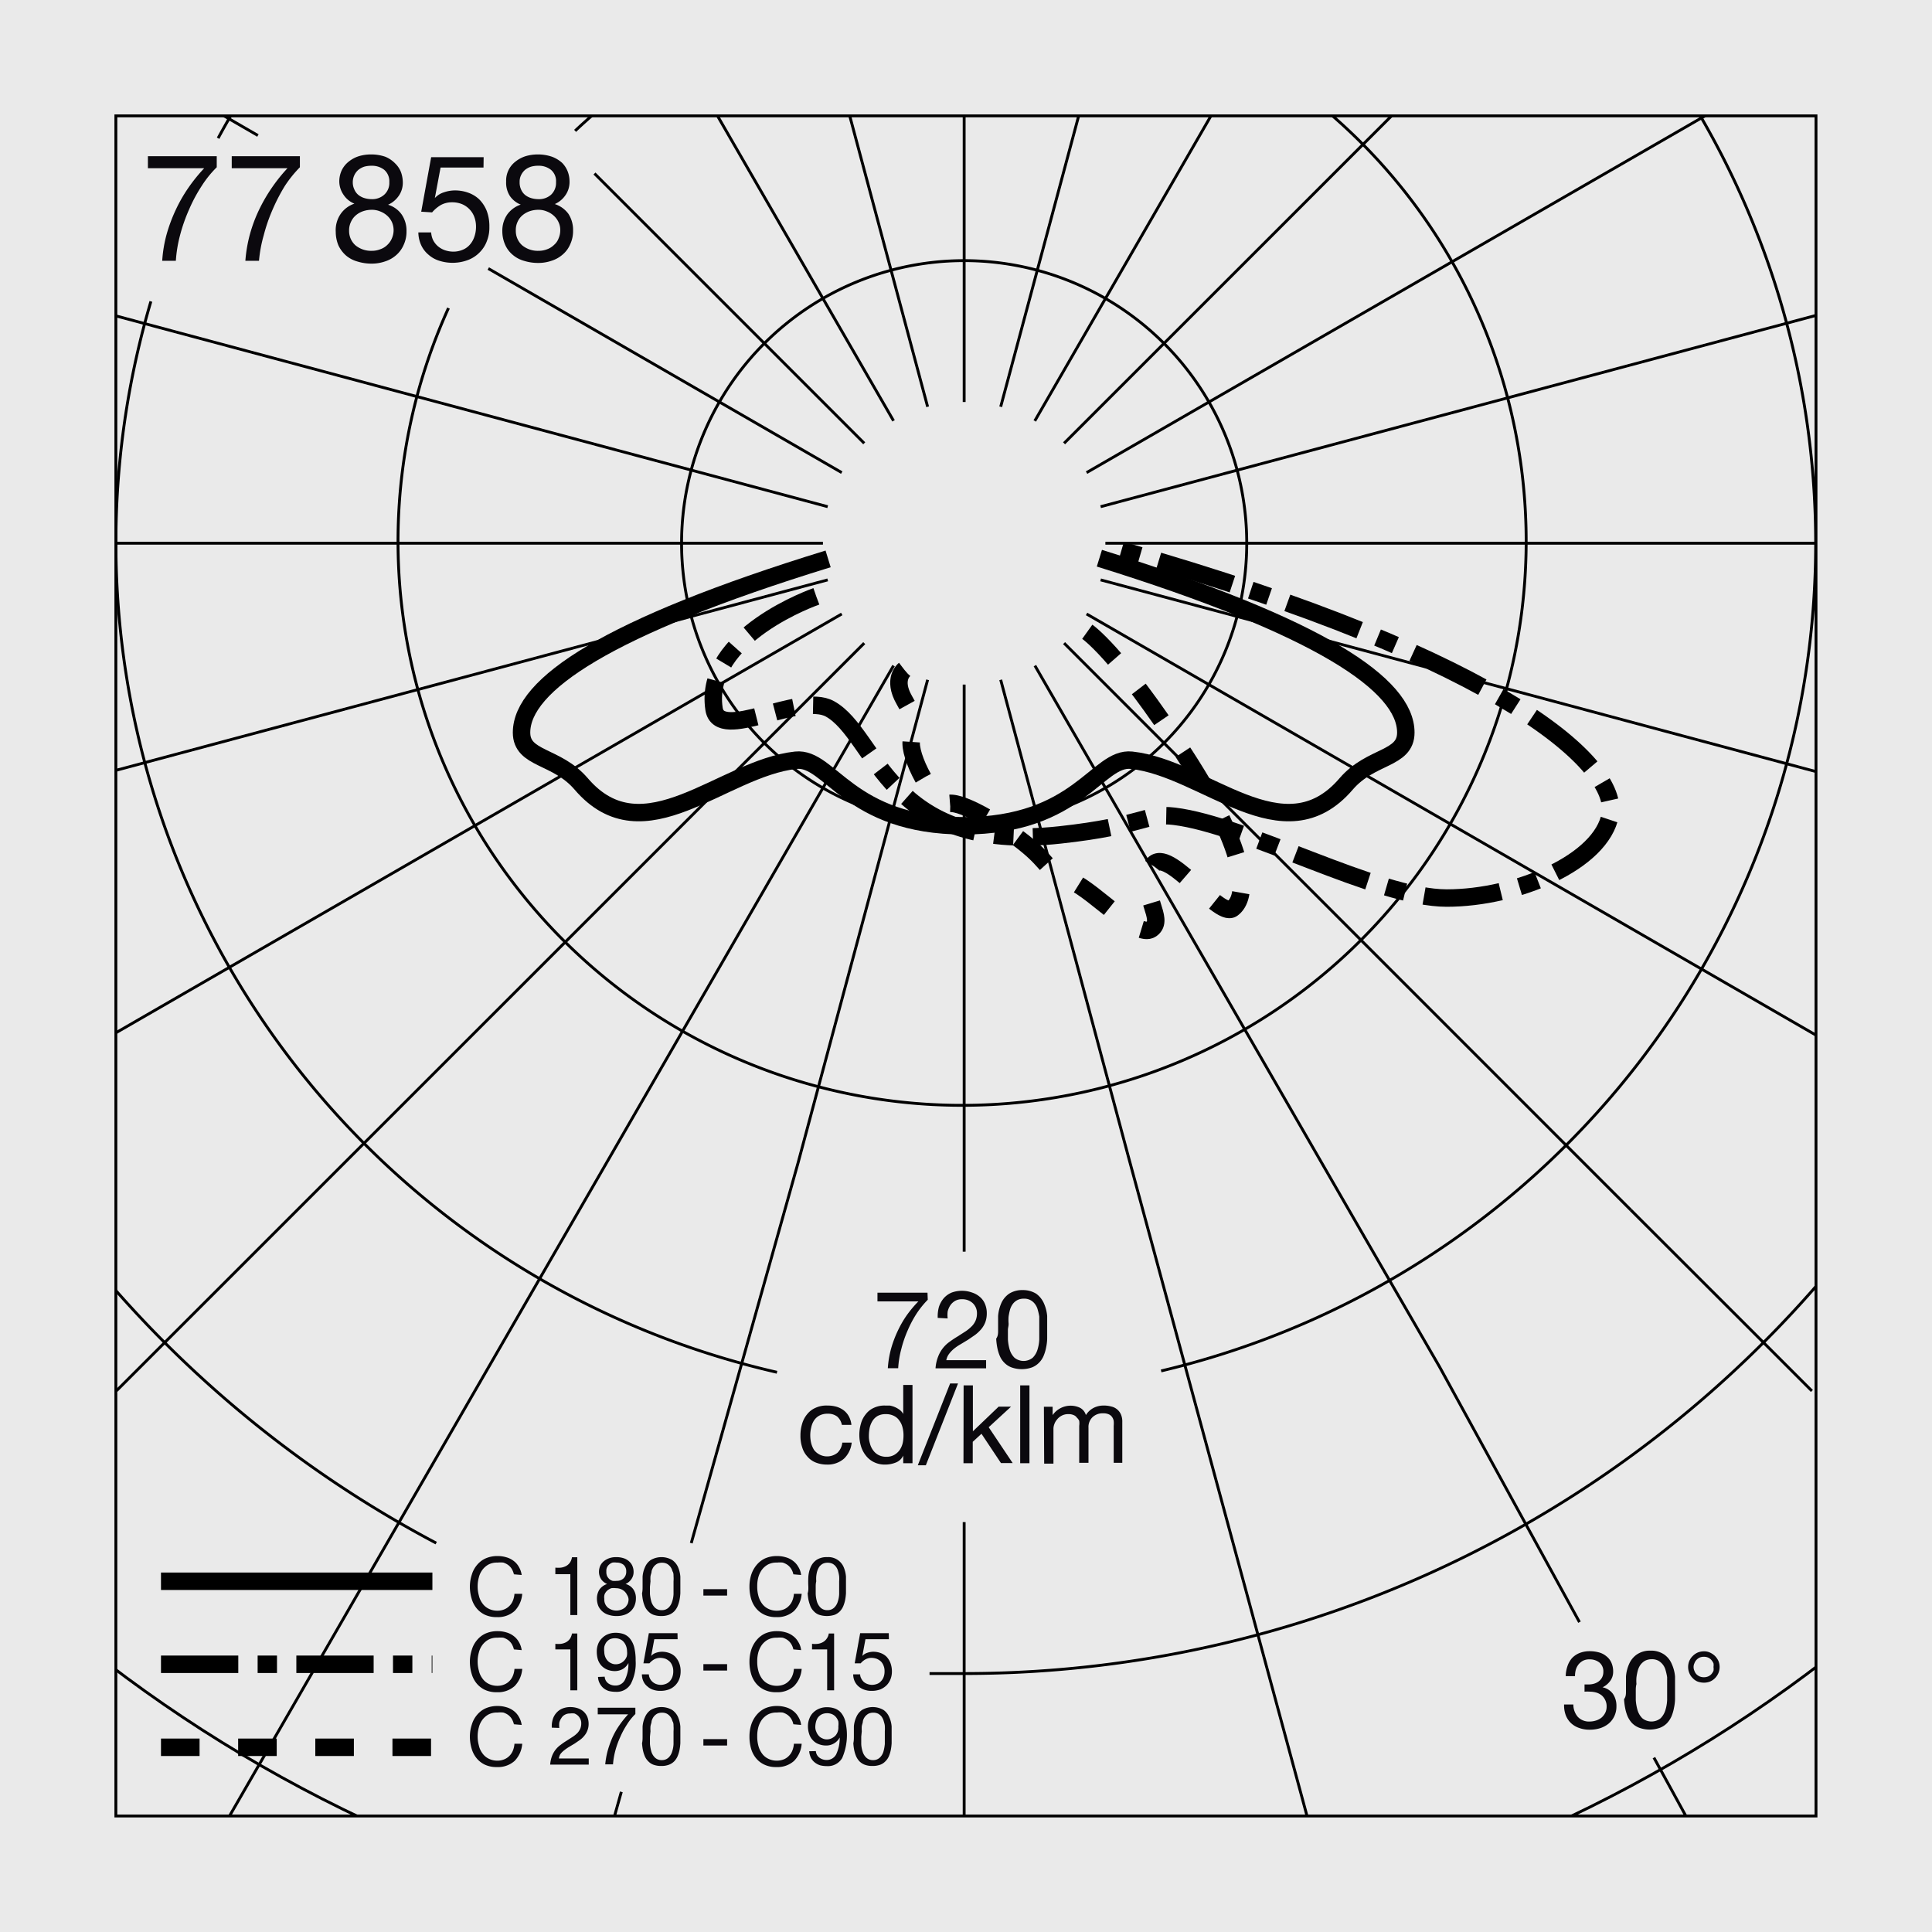
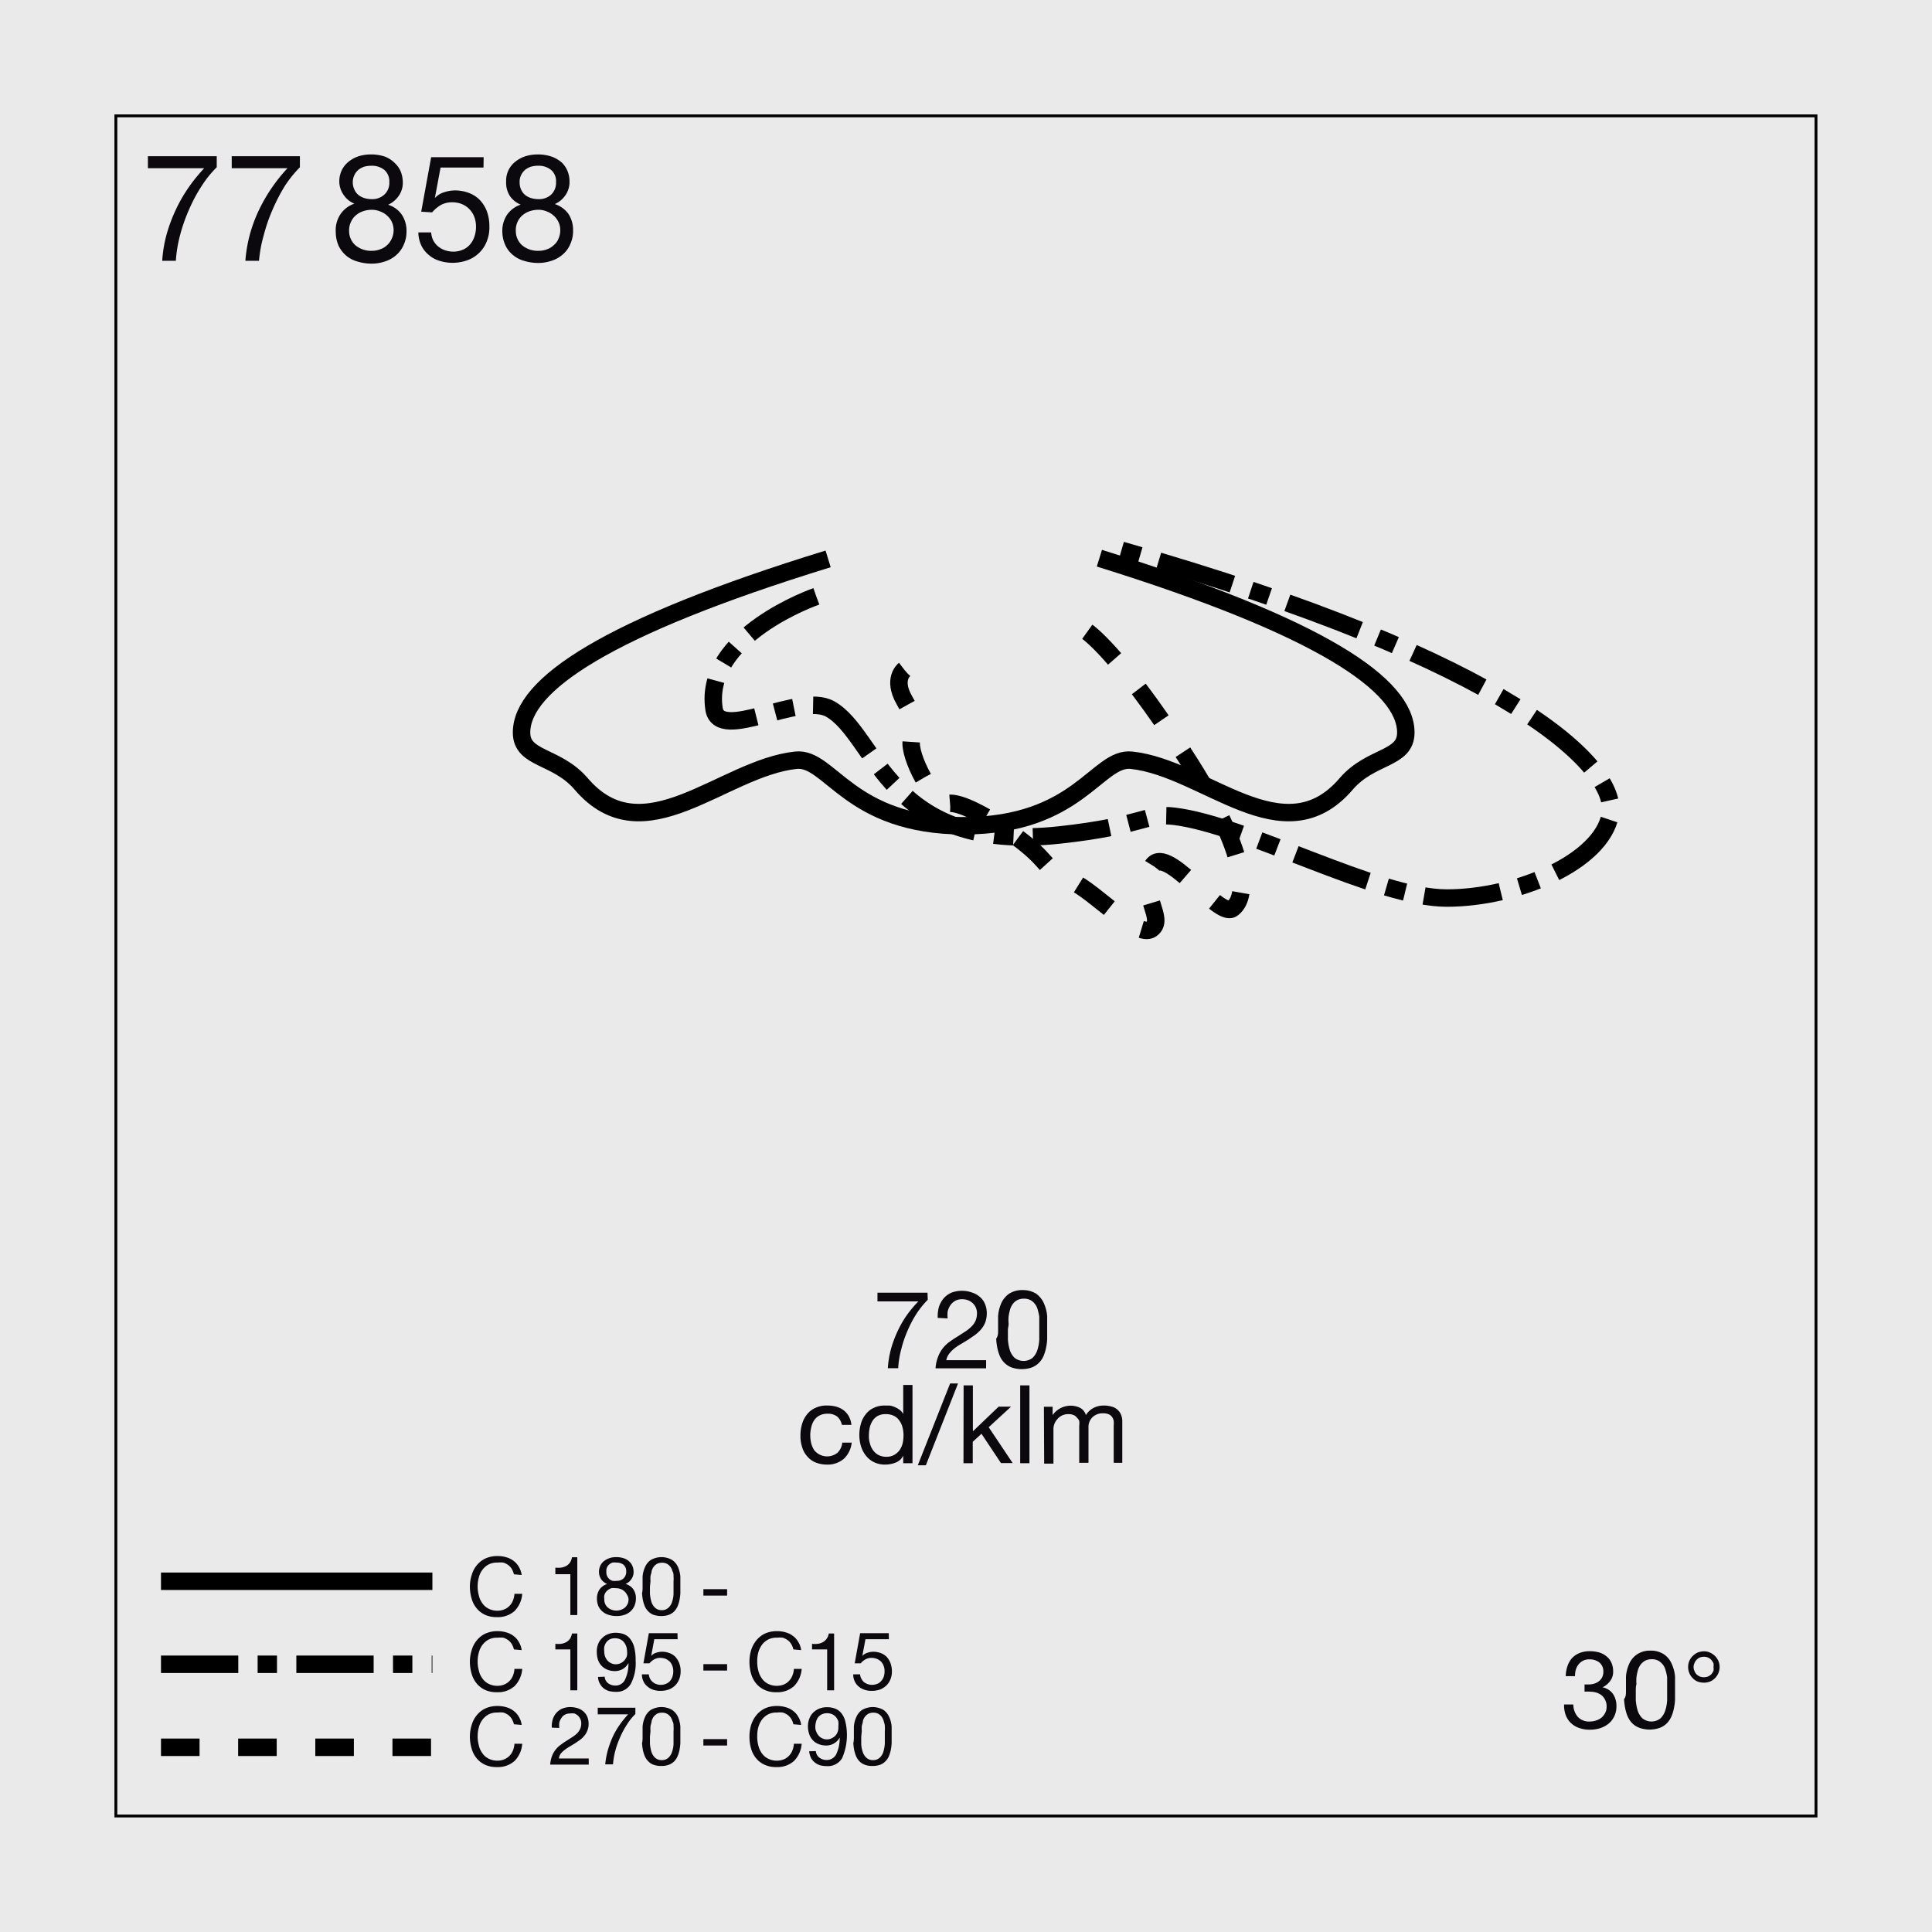
<svg xmlns="http://www.w3.org/2000/svg" viewBox="0 0 141.73 141.73">
  <defs>
    <clipPath id="a">
-       <polyline clip-rule="evenodd" fill="none" points="133.23 8.5 133.23 133.23 8.5 133.23 8.5 8.5" />
-     </clipPath>
+       </clipPath>
  </defs>
  <rect fill="#eaeaea" height="141.73" width="141.73" />
  <g clip-path="url(#a)">
    <line fill="none" stroke="#000" stroke-miterlimit="10" stroke-width="0.21" x1="70.73" x2="70.73" y1="111.66" y2="144.34" />
    <line fill="none" stroke="#000" stroke-miterlimit="10" stroke-width="0.21" x1="60.37" x2="8.54" y1="39.85" y2="39.85" />
    <path d="M50,39.85A20.73,20.73,0,1,1,70.73,60.58,20.73,20.73,0,0,1,50,39.85Z" fill="none" stroke="#000" stroke-miterlimit="10" stroke-width="0.21" />
    <line fill="none" stroke="#000" stroke-miterlimit="10" stroke-width="0.21" x1="8.51" x2="60.72" y1="56.51" y2="42.54" />
    <line fill="none" stroke="#000" stroke-miterlimit="10" stroke-width="0.21" x1="8.51" x2="61.75" y1="75.76" y2="45.04" />
    <line fill="none" stroke="#000" stroke-miterlimit="10" stroke-width="0.21" x1="8.54" x2="63.4" y1="102.03" y2="47.18" />
    <line fill="none" stroke="#000" stroke-miterlimit="10" stroke-width="0.21" x1="13.5" x2="65.55" y1="139" y2="48.83" />
-     <polyline fill="none" points="50.71 113.2 58.55 85.29 61.18 75.48 68.05 49.87" stroke="#000" stroke-miterlimit="10" stroke-width="0.21" />
    <line fill="none" stroke="#000" stroke-miterlimit="10" stroke-width="0.21" x1="40.5" x2="45.58" y1="149.5" y2="131.45" />
    <line fill="none" stroke="#000" stroke-miterlimit="10" stroke-width="0.21" x1="70.73" x2="70.73" y1="50.22" y2="91.82" />
    <polyline fill="none" points="96.5 135.5 82.78 84.86 80.34 75.75 73.41 49.87" stroke="#000" stroke-miterlimit="10" stroke-width="0.21" />
    <polyline fill="none" points="115.87 119 105.61 100.28 100.11 90.77 75.92 48.83" stroke="#000" stroke-miterlimit="10" stroke-width="0.21" />
    <line fill="none" stroke="#000" stroke-miterlimit="10" stroke-width="0.21" x1="126.11" x2="121.33" y1="137.67" y2="128.94" />
    <line fill="none" stroke="#000" stroke-miterlimit="10" stroke-width="0.21" x1="119.64" x2="78.06" y1="88.77" y2="47.18" />
    <polyline fill="none" points="132.92 102.04 128.08 97.2 119.64 88.77" stroke="#000" stroke-miterlimit="10" stroke-width="0.21" />
    <line fill="none" stroke="#000" stroke-miterlimit="10" stroke-width="0.21" x1="164.1" x2="79.71" y1="93.77" y2="45.04" />
    <line fill="none" stroke="#000" stroke-miterlimit="10" stroke-width="0.21" x1="164.1" x2="80.74" y1="64.88" y2="42.54" />
    <line fill="none" stroke="#000" stroke-miterlimit="10" stroke-width="0.21" x1="81.09" x2="164.1" y1="39.85" y2="39.85" />
    <line fill="none" stroke="#000" stroke-miterlimit="10" stroke-width="0.21" x1="164.1" x2="80.74" y1="14.88" y2="37.17" />
    <line fill="none" stroke="#000" stroke-miterlimit="10" stroke-width="0.21" x1="164.1" x2="79.71" y1="-14.01" y2="34.67" />
-     <line fill="none" stroke="#000" stroke-miterlimit="10" stroke-width="0.21" x1="132.92" x2="78.06" y1="-22.33" y2="32.52" />
    <line fill="none" stroke="#000" stroke-miterlimit="10" stroke-width="0.21" x1="106.65" x2="75.91" y1="-22.35" y2="30.88" />
    <line fill="none" stroke="#000" stroke-miterlimit="10" stroke-width="0.21" x1="87.4" x2="73.41" y1="-22.35" y2="29.84" />
    <line fill="none" stroke="#000" stroke-miterlimit="10" stroke-width="0.21" x1="70.73" x2="70.73" y1="29.49" y2="-22.33" />
    <polyline fill="none" points="54.07 -22.36 54.42 -21.05 57.23 -10.57 68.05 29.84" stroke="#000" stroke-miterlimit="10" stroke-width="0.21" />
    <line fill="none" stroke="#000" stroke-miterlimit="10" stroke-width="0.21" x1="34.82" x2="65.55" y1="-22.36" y2="30.87" />
    <line fill="none" stroke="#000" stroke-miterlimit="10" stroke-width="0.21" x1="43.61" x2="63.4" y1="12.73" y2="32.52" />
    <line fill="none" stroke="#000" stroke-miterlimit="10" stroke-width="0.21" x1="35.82" x2="61.75" y1="19.7" y2="34.67" />
    <line fill="none" stroke="#000" stroke-miterlimit="10" stroke-width="0.21" x1="8.53" x2="18.92" y1="3.93" y2="9.94" />
    <line fill="none" stroke="#000" stroke-miterlimit="10" stroke-width="0.21" x1="8.53" x2="60.72" y1="23.18" y2="37.17" />
    <path d="M32,113.2A82.95,82.95,0,0,1,9.7-16.28" fill="none" stroke="#000" stroke-miterlimit="10" stroke-width="0.21" />
    <path d="M14.41-21A82.92,82.92,0,1,1,70.74,122.77c-.86,0-1.71,0-2.55,0" fill="none" stroke="#000" stroke-miterlimit="10" stroke-width="0.21" />
    <circle cx="70.73" cy="39.85" fill="none" r="103.45" stroke="#000" stroke-miterlimit="10" stroke-width="0.21" transform="translate(-7.46 61.69) rotate(-45)" />
    <path d="M16,10.14a62.37,62.37,0,1,1,69.18,90.43" fill="none" stroke="#000" stroke-miterlimit="10" stroke-width="0.21" />
    <path d="M57,100.67A62.42,62.42,0,0,1,11.07,22.11" fill="none" stroke="#000" stroke-miterlimit="10" stroke-width="0.21" />
    <path d="M42.19,9.6a41.38,41.38,0,1,1-9.29,13" fill="none" stroke="#000" stroke-miterlimit="10" stroke-width="0.21" />
    <polyline fill="none" fill-rule="evenodd" points="8.5 8.5 8.5 133.23 133.23 133.23 133.23 8.5" />
  </g>
  <path d="M59.88,43.75s-8.31,2.87-7.5,8.25c.37,2.5,6.25-1.24,8.5,0,3.46,1.91,4.19,10.64,16.87,9.25,6.17-.67,6.3-1.62,8.38-1.37,5.32.64,14.87,6,20,6s11.37-2.63,12-6.13-7.38-11.28-35.88-19.39" fill="none" stroke="#000" stroke-dasharray="5.67 1.42 1.42 1.42" stroke-miterlimit="10" stroke-width="1.28" />
  <path d="M66.34,49.13s-.89.68,0,2.23.82,1.81.53,2.91,1.65,4.82,2.74,4.67,4.16,1.75,5.8,3.12,1.18,1.63,3.12,2.53,4.9,4.3,5.94,3.56-.9-2.46,0-4.5,4.9,3.76,5.94,3S91.85,63,86.9,55.37s-7.19-9.06-7.19-9.06" fill="none" stroke="#000" stroke-dasharray="2.83 2.83 2.83 2.83" stroke-miterlimit="10" stroke-width="1.28" />
  <line fill="none" stroke="#000" stroke-miterlimit="10" stroke-width="1.28" x1="11.81" x2="31.72" y1="116" y2="116" />
  <line fill="none" stroke="#000" stroke-dasharray="5.67 1.42 1.42 1.42" stroke-miterlimit="10" stroke-width="1.28" x1="11.81" x2="31.72" y1="122.09" y2="122.09" />
  <line fill="none" stroke="#000" stroke-dasharray="2.83 2.83 2.83 2.83" stroke-miterlimit="10" stroke-width="1.28" x1="11.81" x2="31.72" y1="128.18" y2="128.18" />
  <path d="M70.73,60.58c-8.48,0-9.82-5.08-12.35-4.81-5.4.58-11.15,7.11-15.75,1.73-1.81-2.11-4.37-1.77-4.37-3.76C38.26,50.25,44.5,46,60.75,41" fill="none" stroke="#000" stroke-miterlimit="10" stroke-width="1.28" />
  <path d="M70.66,60.58c8.48,0,9.82-5.08,12.35-4.81,5.41.58,11.15,7.11,15.75,1.73,1.82-2.11,4.37-1.77,4.37-3.76,0-3.49-6.24-7.74-22.48-12.79" fill="none" stroke="#000" stroke-miterlimit="10" stroke-width="1.28" />
  <rect fill="none" height="124.72" stroke="#000" stroke-miterlimit="10" stroke-width="0.21" width="124.72" x="8.5" y="8.5" />
  <path d="M68.06,95.35a6.62,6.62,0,0,0-.81,1,8.12,8.12,0,0,0-.66,1.24A8.57,8.57,0,0,0,66.11,99a6.84,6.84,0,0,0-.22,1.37h-.76a7.18,7.18,0,0,1,.23-1.4,8.32,8.32,0,0,1,.49-1.32,7.68,7.68,0,0,1,.68-1.18,8.67,8.67,0,0,1,.84-1h-3v-.64h3.67Z" fill="#0b090e" />
  <path d="M68.79,96.68a2.65,2.65,0,0,1,.09-.81,1.93,1.93,0,0,1,.35-.63,1.59,1.59,0,0,1,.59-.42,2.21,2.21,0,0,1,1.49,0,1.61,1.61,0,0,1,.56.31,1.32,1.32,0,0,1,.38.51,1.71,1.71,0,0,1,.14.7,1.9,1.9,0,0,1-.11.66,1.79,1.79,0,0,1-.31.52,2.85,2.85,0,0,1-.44.41l-.51.35-.53.32a3.49,3.49,0,0,0-.49.33,2.21,2.21,0,0,0-.37.38,1.12,1.12,0,0,0-.21.47h2.92v.6H68.63a2.88,2.88,0,0,1,.19-.86,2.36,2.36,0,0,1,.83-1.08c.18-.13.37-.26.57-.38l.64-.41a3,3,0,0,0,.45-.38,1.37,1.37,0,0,0,.27-.42,1.38,1.38,0,0,0,.09-.52,1,1,0,0,0-.09-.42,1,1,0,0,0-.23-.32,1.13,1.13,0,0,0-.35-.21,1.2,1.2,0,0,0-.42-.07,1,1,0,0,0-.51.12,1.07,1.07,0,0,0-.35.32,1.46,1.46,0,0,0-.2.46,2.15,2.15,0,0,0,0,.51Z" fill="#0b090e" />
  <path d="M73.22,97.55c0-.31,0-.64,0-1a2.88,2.88,0,0,1,.23-.94,1.67,1.67,0,0,1,.57-.7,1.76,1.76,0,0,1,1-.27,1.82,1.82,0,0,1,1,.27,1.73,1.73,0,0,1,.56.7,2.89,2.89,0,0,1,.24.94c0,.33,0,.66,0,1s0,.43,0,.65a3.51,3.51,0,0,1-.08.66,3,3,0,0,1-.18.6,1.56,1.56,0,0,1-.33.5,1.49,1.49,0,0,1-.52.35,2.26,2.26,0,0,1-1.51,0,1.44,1.44,0,0,1-.53-.35,1.56,1.56,0,0,1-.33-.5,3,3,0,0,1-.18-.6,4.58,4.58,0,0,1-.08-.66C73.23,98,73.22,97.76,73.22,97.55Zm.72,0c0,.21,0,.45,0,.71a3.45,3.45,0,0,0,.13.75,1.41,1.41,0,0,0,.35.59,1.06,1.06,0,0,0,1.34,0,1.41,1.41,0,0,0,.35-.59,2.94,2.94,0,0,0,.13-.75c0-.26,0-.5,0-.71v-.46c0-.17,0-.34,0-.51a4.31,4.31,0,0,0-.11-.49,1.17,1.17,0,0,0-.2-.42,1,1,0,0,0-.33-.29.94.94,0,0,0-.49-.11,1,1,0,0,0-.49.11,1,1,0,0,0-.33.29,1.36,1.36,0,0,0-.2.42,4.26,4.26,0,0,0-.1.49,2.92,2.92,0,0,0,0,.51C74,97.26,73.94,97.41,73.94,97.55Z" fill="#0b090e" />
  <path d="M61.76,104.53a1.11,1.11,0,0,0-.34-.61,1.09,1.09,0,0,0-.69-.21,1.25,1.25,0,0,0-.61.13,1.07,1.07,0,0,0-.4.36,1.5,1.5,0,0,0-.21.52,2.4,2.4,0,0,0-.07.6,2.52,2.52,0,0,0,.07.56,1.81,1.81,0,0,0,.21.49,1.21,1.21,0,0,0,1.72.2,1.2,1.2,0,0,0,.35-.74h.69a1.89,1.89,0,0,1-.57,1.18,1.81,1.81,0,0,1-1.25.43,2.21,2.21,0,0,1-.84-.16,1.56,1.56,0,0,1-.6-.44,1.71,1.71,0,0,1-.37-.66,2.63,2.63,0,0,1-.13-.86,2.93,2.93,0,0,1,.12-.86,1.93,1.93,0,0,1,.37-.71,1.59,1.59,0,0,1,.61-.47,1.89,1.89,0,0,1,.86-.17,2.39,2.39,0,0,1,.66.08,1.69,1.69,0,0,1,.54.26,1.41,1.41,0,0,1,.39.45,1.67,1.67,0,0,1,.19.63Z" fill="#0b090e" />
  <path d="M66.94,107.34h-.68v-.56h0a1,1,0,0,1-.52.5,2.08,2.08,0,0,1-.8.16,1.78,1.78,0,0,1-.83-.18,1.64,1.64,0,0,1-.59-.48,2.06,2.06,0,0,1-.36-.69,2.93,2.93,0,0,1,0-1.66,1.83,1.83,0,0,1,.35-.68,1.52,1.52,0,0,1,.59-.47,1.81,1.81,0,0,1,.83-.17l.34,0a1.73,1.73,0,0,1,.37.11,1.75,1.75,0,0,1,.35.2.91.91,0,0,1,.27.31h0v-2.13h.68Zm-3.2-2a1.77,1.77,0,0,0,.08.56,1.38,1.38,0,0,0,.23.49,1.13,1.13,0,0,0,.4.35,1.26,1.26,0,0,0,.57.13,1.16,1.16,0,0,0,.58-.14,1.25,1.25,0,0,0,.4-.36,1.52,1.52,0,0,0,.22-.5,2.6,2.6,0,0,0,.06-.56,2.27,2.27,0,0,0-.07-.59,1.35,1.35,0,0,0-.23-.5,1,1,0,0,0-.4-.35,1.26,1.26,0,0,0-.6-.13,1.2,1.2,0,0,0-.59.13,1.09,1.09,0,0,0-.38.36,1.66,1.66,0,0,0-.21.51A3,3,0,0,0,63.74,105.31Z" fill="#0b090e" />
  <path d="M69.7,101.49h.58l-2.36,6h-.59Z" fill="#0b090e" />
  <path d="M70.69,101.63h.68V105l1.89-1.81h.91l-1.64,1.51,1.76,2.63h-.86L72,105.18l-.64.59v1.57h-.68Z" fill="#0b090e" />
  <path d="M74.84,101.63h.68v5.71h-.68Z" fill="#0b090e" />
  <path d="M76.58,103.2h.64v.61h0a1.61,1.61,0,0,1,2-.54.87.87,0,0,1,.44.54,1.45,1.45,0,0,1,.55-.52,1.59,1.59,0,0,1,.74-.18,2,2,0,0,1,.57.07,1,1,0,0,1,.43.21,1,1,0,0,1,.28.37,1.29,1.29,0,0,1,.1.55v3H81.7v-2.71a2,2,0,0,0,0-.36.69.69,0,0,0-.12-.29.56.56,0,0,0-.25-.2.93.93,0,0,0-.4-.07,1.06,1.06,0,0,0-.79.29,1,1,0,0,0-.29.76v2.58h-.68v-2.71a1.4,1.4,0,0,0,0-.37A.69.69,0,0,0,79,104a.5.5,0,0,0-.24-.19.86.86,0,0,0-.38-.07,1,1,0,0,0-.51.12,1.07,1.07,0,0,0-.34.29,1.05,1.05,0,0,0-.19.34,1,1,0,0,0-.06.3v2.58h-.68Z" fill="#0b090e" />
  <path d="M116.24,123.57h.3a1.4,1.4,0,0,0,.41-.06,1.06,1.06,0,0,0,.35-.18.91.91,0,0,0,.23-.28.88.88,0,0,0,.09-.41.83.83,0,0,0-.29-.68,1.13,1.13,0,0,0-.72-.23,1,1,0,0,0-.48.1,1.09,1.09,0,0,0-.33.27,1.2,1.2,0,0,0-.2.39,1.84,1.84,0,0,0-.06.47h-.68a2.44,2.44,0,0,1,.13-.74,1.72,1.72,0,0,1,.33-.58,1.58,1.58,0,0,1,.54-.37,2,2,0,0,1,.75-.14,2.56,2.56,0,0,1,.69.09,1.39,1.39,0,0,1,.54.28,1.23,1.23,0,0,1,.37.47,1.59,1.59,0,0,1,.13.68,1.12,1.12,0,0,1-.23.68,1.48,1.48,0,0,1-.55.45h0a1.23,1.23,0,0,1,.77.49,1.55,1.55,0,0,1,.25.89,1.65,1.65,0,0,1-.16.75,1.58,1.58,0,0,1-.42.54,1.93,1.93,0,0,1-.62.33,2.61,2.61,0,0,1-.75.11,2.22,2.22,0,0,1-.79-.13,1.66,1.66,0,0,1-.6-.36,1.58,1.58,0,0,1-.38-.58,2.1,2.1,0,0,1-.12-.78h.68a1.38,1.38,0,0,0,.32.9,1.12,1.12,0,0,0,.89.35,1.5,1.5,0,0,0,.47-.08,1.22,1.22,0,0,0,.39-.21,1.17,1.17,0,0,0,.27-.35,1,1,0,0,0,.1-.46,1,1,0,0,0-.1-.47,1.07,1.07,0,0,0-.25-.34,1.22,1.22,0,0,0-.39-.21,1.78,1.78,0,0,0-.47-.07,2.73,2.73,0,0,0-.41,0Z" fill="#0b090e" />
  <path d="M119.28,124c0-.32,0-.64,0-1a2.76,2.76,0,0,1,.23-.93,1.63,1.63,0,0,1,.57-.7,1.69,1.69,0,0,1,1-.28,1.72,1.72,0,0,1,1,.28,1.61,1.61,0,0,1,.56.7,2.77,2.77,0,0,1,.24.93c0,.34,0,.66,0,1s0,.42,0,.65a3.5,3.5,0,0,1-.08.65,3.07,3.07,0,0,1-.18.61,1.81,1.81,0,0,1-.33.5,1.47,1.47,0,0,1-.52.34,2.26,2.26,0,0,1-1.51,0,1.51,1.51,0,0,1-.53-.34,1.81,1.81,0,0,1-.33-.5,3.07,3.07,0,0,1-.18-.61,4.62,4.62,0,0,1-.08-.65C119.29,124.45,119.28,124.24,119.28,124Zm.72,0c0,.21,0,.45,0,.72a3.47,3.47,0,0,0,.13.74,1.41,1.41,0,0,0,.35.59,1.06,1.06,0,0,0,1.34,0,1.41,1.41,0,0,0,.35-.59,2.94,2.94,0,0,0,.13-.74c0-.27,0-.51,0-.72v-.46c0-.17,0-.34,0-.5a4,4,0,0,0-.11-.5,1.17,1.17,0,0,0-.2-.42,1.15,1.15,0,0,0-.33-.29,1,1,0,0,0-.49-.11,1.07,1.07,0,0,0-.49.11,1.15,1.15,0,0,0-.33.29,1.36,1.36,0,0,0-.2.42,4,4,0,0,0-.1.5,2.74,2.74,0,0,0,0,.5C120,123.73,120,123.88,120,124Z" fill="#0b090e" />
  <path d="M123.84,122.29a1.13,1.13,0,0,1,.09-.45,1.11,1.11,0,0,1,.25-.36,1.16,1.16,0,0,1,.36-.25,1.22,1.22,0,0,1,.46-.09,1,1,0,0,1,.44.09,1.34,1.34,0,0,1,.37.25,1.29,1.29,0,0,1,.25.36,1.17,1.17,0,0,1,0,.9,1.21,1.21,0,0,1-.25.37,1.15,1.15,0,0,1-.37.25,1.23,1.23,0,0,1-.44.08,1.44,1.44,0,0,1-.46-.08,1,1,0,0,1-.36-.25,1.05,1.05,0,0,1-.25-.37A1.13,1.13,0,0,1,123.84,122.29Zm.4,0a.67.67,0,0,0,.06.28.72.72,0,0,0,.14.24.81.81,0,0,0,.24.17.79.79,0,0,0,.32.06.78.78,0,0,0,.31-.06.7.7,0,0,0,.24-.17,1,1,0,0,0,.15-.24.87.87,0,0,0,0-.28.81.81,0,0,0,0-.27,1,1,0,0,0-.15-.24.72.72,0,0,0-.24-.18.78.78,0,0,0-.31-.06.79.79,0,0,0-.32.06.84.84,0,0,0-.24.18.72.72,0,0,0-.14.24A.63.63,0,0,0,124.24,122.29Z" fill="#0b090e" />
  <path d="M15.9,12.27a7.79,7.79,0,0,0-1.11,1.38,11.31,11.31,0,0,0-.92,1.72,12.32,12.32,0,0,0-.66,1.88,9.83,9.83,0,0,0-.31,1.88h-1a9.61,9.61,0,0,1,.32-1.93,11.7,11.7,0,0,1,.67-1.8,11.06,11.06,0,0,1,.94-1.64,12.29,12.29,0,0,1,1.15-1.42H10.85v-.88H15.9Z" fill="#0b090e" />
  <path d="M22,12.27a8.8,8.8,0,0,0-1.11,1.38A13.4,13.4,0,0,0,20,15.37a12.28,12.28,0,0,0-.65,1.88A9.83,9.83,0,0,0,19,19.13H18a10.38,10.38,0,0,1,.33-1.93A10.72,10.72,0,0,1,19,15.4a12.08,12.08,0,0,1,.95-1.64,12.22,12.22,0,0,1,1.14-1.42H17v-.88H22Z" fill="#0b090e" />
  <path d="M24.89,13.32a1.93,1.93,0,0,1,.19-.85,1.81,1.81,0,0,1,.51-.62,2.22,2.22,0,0,1,.73-.39,3,3,0,0,1,.86-.13,3.16,3.16,0,0,1,1.09.17A2.16,2.16,0,0,1,29,12a1.78,1.78,0,0,1,.42.64,2.29,2.29,0,0,1,.13.73,1.68,1.68,0,0,1-.3,1,1.9,1.9,0,0,1-.78.65,1.89,1.89,0,0,1,1,.72,2.1,2.1,0,0,1,.35,1.23,2.29,2.29,0,0,1-.21,1,2.09,2.09,0,0,1-.55.75,2.27,2.27,0,0,1-.82.46,3,3,0,0,1-1,.16,3.49,3.49,0,0,1-1-.15,2.22,2.22,0,0,1-.85-.44,2.3,2.3,0,0,1-.56-.74,2.61,2.61,0,0,1-.2-1A2.1,2.1,0,0,1,25,15.68a2,2,0,0,1,1-.74,1.71,1.71,0,0,1-.79-.64A1.74,1.74,0,0,1,24.89,13.32Zm.72,3.61A1.4,1.4,0,0,0,26.08,18a1.8,1.8,0,0,0,1.19.4,1.66,1.66,0,0,0,.64-.12,1.34,1.34,0,0,0,.51-.32,1.37,1.37,0,0,0,.33-.48,1.48,1.48,0,0,0,0-1.19,1.45,1.45,0,0,0-.35-.47,1.62,1.62,0,0,0-.51-.31,1.59,1.59,0,0,0-.62-.12,2,2,0,0,0-.65.11,1.58,1.58,0,0,0-.52.3,1.35,1.35,0,0,0-.35.47A1.41,1.41,0,0,0,25.61,16.93Zm.27-3.57a1.2,1.2,0,0,0,.12.55,1.05,1.05,0,0,0,.29.39,1.32,1.32,0,0,0,.44.23,1.91,1.91,0,0,0,.54.08,1.31,1.31,0,0,0,.92-.33,1.16,1.16,0,0,0,.37-.92,1.11,1.11,0,0,0-.37-.9,1.45,1.45,0,0,0-.94-.3,1.9,1.9,0,0,0-.54.07,1.42,1.42,0,0,0-.42.23,1.2,1.2,0,0,0-.41.9Z" fill="#0b090e" />
  <path d="M35.47,12.29H32.32l-.42,2.24,0,0a1.5,1.5,0,0,1,.66-.42,2.5,2.5,0,0,1,.8-.14,2.83,2.83,0,0,1,1,.17,2.25,2.25,0,0,1,.81.5,2.53,2.53,0,0,1,.54.84,3.19,3.19,0,0,1,.19,1.17,2.63,2.63,0,0,1-.17,1,2.3,2.3,0,0,1-.51.83,2.38,2.38,0,0,1-.85.58,3.22,3.22,0,0,1-2.14.07,2.12,2.12,0,0,1-.79-.44,2,2,0,0,1-.54-.7,2.32,2.32,0,0,1-.21-.94h.94a1.54,1.54,0,0,0,.14.56,1.52,1.52,0,0,0,.35.45,1.64,1.64,0,0,0,.5.29,1.91,1.91,0,0,0,.64.11,1.73,1.73,0,0,0,.64-.12,1.38,1.38,0,0,0,.52-.34,1.63,1.63,0,0,0,.36-.58,2.21,2.21,0,0,0,.14-.81,2,2,0,0,0-.13-.71,1.63,1.63,0,0,0-.36-.56,1.62,1.62,0,0,0-.55-.37,1.9,1.9,0,0,0-.73-.13,1.68,1.68,0,0,0-.81.2,2.52,2.52,0,0,0-.64.54l-.8-.05.73-4h3.85Z" fill="#0b090e" />
  <path d="M37.13,13.32a1.76,1.76,0,0,1,.69-1.47,2.33,2.33,0,0,1,.73-.39,3.09,3.09,0,0,1,.86-.13,3.16,3.16,0,0,1,1.09.17,2.32,2.32,0,0,1,.74.45,1.89,1.89,0,0,1,.41.64,2,2,0,0,1,.13.73,1.68,1.68,0,0,1-.3,1,1.84,1.84,0,0,1-.78.65,2,2,0,0,1,1,.72,2.17,2.17,0,0,1,.34,1.23,2.29,2.29,0,0,1-.21,1,2,2,0,0,1-.55.75,2.27,2.27,0,0,1-.82.46,3,3,0,0,1-1,.16,3.49,3.49,0,0,1-1-.15,2.18,2.18,0,0,1-.84-.44,2,2,0,0,1-.56-.74,2.44,2.44,0,0,1-.21-1,2.1,2.1,0,0,1,.35-1.21,2,2,0,0,1,1-.74,1.74,1.74,0,0,1-.8-.64A1.81,1.81,0,0,1,37.13,13.32Zm.71,3.61A1.4,1.4,0,0,0,38.31,18a1.8,1.8,0,0,0,1.19.4,1.71,1.71,0,0,0,.65-.12,1.38,1.38,0,0,0,.5-.32,1.15,1.15,0,0,0,.33-.48,1.46,1.46,0,0,0,.12-.6,1.31,1.31,0,0,0-.13-.59,1.45,1.45,0,0,0-.35-.47,1.62,1.62,0,0,0-.51-.31,1.59,1.59,0,0,0-.62-.12,2,2,0,0,0-.65.11,1.68,1.68,0,0,0-.52.3,1.35,1.35,0,0,0-.35.47A1.41,1.41,0,0,0,37.84,16.93Zm.28-3.57a1.2,1.2,0,0,0,.11.55,1.05,1.05,0,0,0,.29.39,1.32,1.32,0,0,0,.44.23,1.91,1.91,0,0,0,.54.08,1.32,1.32,0,0,0,.93-.33,1.19,1.19,0,0,0,.36-.92,1.08,1.08,0,0,0-.37-.9,1.43,1.43,0,0,0-.94-.3,1.79,1.79,0,0,0-.53.07,1.36,1.36,0,0,0-.43.23,1.2,1.2,0,0,0-.29.38A1.08,1.08,0,0,0,38.12,13.36Z" fill="#0b090e" />
  <path d="M37.7,115.49a1.45,1.45,0,0,0-.16-.4,1.06,1.06,0,0,0-.27-.29,1.27,1.27,0,0,0-.35-.17,2,2,0,0,0-.42,0,1.34,1.34,0,0,0-.66.14,1.41,1.41,0,0,0-.45.39,1.55,1.55,0,0,0-.26.55,2.37,2.37,0,0,0-.09.65,2.5,2.5,0,0,0,.09.69,1.49,1.49,0,0,0,.26.57,1.2,1.2,0,0,0,.45.39,1.4,1.4,0,0,0,.66.15,1.27,1.27,0,0,0,.5-.1,1.12,1.12,0,0,0,.38-.26,1.14,1.14,0,0,0,.25-.39,1.59,1.59,0,0,0,.11-.49h.57a2,2,0,0,1-.56,1.26,1.82,1.82,0,0,1-1.3.45,2,2,0,0,1-.87-.17,1.78,1.78,0,0,1-.61-.47,1.93,1.93,0,0,1-.37-.71,3.12,3.12,0,0,1-.13-.88,2.84,2.84,0,0,1,.14-.88,1.94,1.94,0,0,1,.38-.71,1.74,1.74,0,0,1,.64-.49,2.14,2.14,0,0,1,.87-.17,2.2,2.2,0,0,1,.64.09,1.54,1.54,0,0,1,.53.26,1.38,1.38,0,0,1,.39.44,1.58,1.58,0,0,1,.21.6Z" fill="#0b090e" />
  <path d="M42.35,118.48h-.51v-3h-1.1V115a2,2,0,0,0,.42,0,1.15,1.15,0,0,0,.37-.12.83.83,0,0,0,.28-.25,1,1,0,0,0,.15-.39h.39Z" fill="#0b090e" />
  <path d="M43.94,115.32a1.12,1.12,0,0,1,.1-.47,1,1,0,0,1,.28-.34,1.39,1.39,0,0,1,.4-.21,1.49,1.49,0,0,1,.47-.07,1.7,1.7,0,0,1,.59.09,1.05,1.05,0,0,1,.4.25.89.89,0,0,1,.23.35,1.09,1.09,0,0,1,.07.4.89.89,0,0,1-.16.52,1,1,0,0,1-.43.36,1,1,0,0,1,.57.39,1.13,1.13,0,0,1,.19.67,1.38,1.38,0,0,1-.11.55,1.19,1.19,0,0,1-.75.66,1.67,1.67,0,0,1-.55.08,1.71,1.71,0,0,1-.57-.08,1.19,1.19,0,0,1-.46-.24,1.23,1.23,0,0,1-.31-.4,1.45,1.45,0,0,1-.11-.57,1.22,1.22,0,0,1,.19-.66,1.11,1.11,0,0,1,.56-.4,1,1,0,0,1-.44-.35A1,1,0,0,1,43.94,115.32Zm.39,2a.77.77,0,0,0,.26.61,1,1,0,0,0,.65.22,1,1,0,0,0,.63-.24,1.2,1.2,0,0,0,.18-.26.88.88,0,0,0,.06-.33A.66.66,0,0,0,46,117a.83.83,0,0,0-.19-.26.88.88,0,0,0-.28-.17.93.93,0,0,0-.34-.06,1.29,1.29,0,0,0-.35,0,1.05,1.05,0,0,0-.29.17.83.83,0,0,0-.19.26A.72.72,0,0,0,44.33,117.28Zm.15-2a.75.75,0,0,0,.06.31.83.83,0,0,0,.16.21.7.7,0,0,0,.24.13,1.45,1.45,0,0,0,.3,0,.71.71,0,0,0,.5-.18.66.66,0,0,0,.2-.51.62.62,0,0,0-.2-.49.8.8,0,0,0-.51-.16,1,1,0,0,0-.3,0,.76.76,0,0,0-.23.13.59.59,0,0,0-.22.48Z" fill="#0b090e" />
  <path d="M47.14,116.4c0-.24,0-.49,0-.74a2,2,0,0,1,.18-.7,1.19,1.19,0,0,1,.42-.52,1.57,1.57,0,0,1,1.57,0,1.28,1.28,0,0,1,.43.52,2.25,2.25,0,0,1,.17.7c0,.25,0,.5,0,.74s0,.31,0,.48a3.86,3.86,0,0,1-.06.49,2.44,2.44,0,0,1-.14.46,1.31,1.31,0,0,1-.24.37,1.11,1.11,0,0,1-.4.26,1.53,1.53,0,0,1-.56.09,1.62,1.62,0,0,1-.57-.09,1,1,0,0,1-.39-.26,1.15,1.15,0,0,1-.25-.37,2.44,2.44,0,0,1-.14-.46,3.86,3.86,0,0,1-.06-.49C47.14,116.71,47.14,116.55,47.14,116.4Zm.54,0c0,.16,0,.34,0,.54a3.15,3.15,0,0,0,.1.55,1.07,1.07,0,0,0,.26.44.69.69,0,0,0,.51.19.69.69,0,0,0,.5-.19,1,1,0,0,0,.26-.44,2,2,0,0,0,.1-.55c0-.2,0-.38,0-.54V116a2.31,2.31,0,0,0,0-.37c0-.13,0-.25-.08-.37a.86.86,0,0,0-.15-.32.88.88,0,0,0-.25-.22.8.8,0,0,0-.36-.08.81.81,0,0,0-.37.08.88.88,0,0,0-.25.22,1.05,1.05,0,0,0-.15.32c0,.12-.06.24-.08.37a2.31,2.31,0,0,0,0,.37Z" fill="#0b090e" />
  <path d="M51.6,116.58h1.74v.47H51.6Z" fill="#0b090e" />
-   <path d="M58.2,115.49a1.2,1.2,0,0,0-.16-.4,1.06,1.06,0,0,0-.27-.29,1.27,1.27,0,0,0-.35-.17,1.86,1.86,0,0,0-.42,0,1.34,1.34,0,0,0-.66.14,1.41,1.41,0,0,0-.45.39,1.74,1.74,0,0,0-.26.55,2.36,2.36,0,0,0-.08.65,2.51,2.51,0,0,0,.08.69,1.66,1.66,0,0,0,.26.57,1.2,1.2,0,0,0,.45.39,1.4,1.4,0,0,0,.66.15,1.36,1.36,0,0,0,.51-.1,1.08,1.08,0,0,0,.37-.26,1.14,1.14,0,0,0,.25-.39,1.59,1.59,0,0,0,.11-.49h.57a2,2,0,0,1-.56,1.26,1.81,1.81,0,0,1-1.29.45,1.93,1.93,0,0,1-.87-.17,1.73,1.73,0,0,1-.62-.47,1.93,1.93,0,0,1-.37-.71,3.12,3.12,0,0,1-.12-.88,2.84,2.84,0,0,1,.13-.88,2.13,2.13,0,0,1,.39-.71,1.79,1.79,0,0,1,.63-.49,2.14,2.14,0,0,1,.87-.17,2.2,2.2,0,0,1,.64.09,1.54,1.54,0,0,1,.53.26,1.38,1.38,0,0,1,.39.44,1.43,1.43,0,0,1,.21.6Z" fill="#0b090e" />
-   <path d="M59.3,116.4a6.23,6.23,0,0,1,0-.74,2.25,2.25,0,0,1,.17-.7,1.26,1.26,0,0,1,.42-.52,1.34,1.34,0,0,1,.79-.21,1.22,1.22,0,0,1,1.21.73,2.25,2.25,0,0,1,.17.7c0,.25,0,.5,0,.74s0,.31,0,.48a3.86,3.86,0,0,1-.06.49,2.44,2.44,0,0,1-.14.46,1.31,1.31,0,0,1-.24.37,1.16,1.16,0,0,1-.39.26,1.85,1.85,0,0,1-1.14,0,1,1,0,0,1-.39-.26,1.15,1.15,0,0,1-.25-.37,3.5,3.5,0,0,1-.14-.46,3.86,3.86,0,0,1-.06-.49C59.31,116.71,59.3,116.55,59.3,116.4Zm.54,0c0,.16,0,.34,0,.54a2.43,2.43,0,0,0,.09.55,1.07,1.07,0,0,0,.26.44.69.69,0,0,0,.51.19.69.69,0,0,0,.5-.19,1,1,0,0,0,.26-.44,2,2,0,0,0,.1-.55c0-.2,0-.38,0-.54V116a2.31,2.31,0,0,0,0-.37,2.21,2.21,0,0,0-.08-.37.86.86,0,0,0-.15-.32.76.76,0,0,0-.25-.22.8.8,0,0,0-.36-.08.81.81,0,0,0-.37.08.88.88,0,0,0-.25.22,1.35,1.35,0,0,0-.15.32,2.2,2.2,0,0,0-.07.37,2.31,2.31,0,0,0,0,.37C59.84,116.17,59.84,116.29,59.84,116.39Z" fill="#0b090e" />
  <path d="M37.7,121a1.45,1.45,0,0,0-.16-.4,1.06,1.06,0,0,0-.27-.29,1.27,1.27,0,0,0-.35-.17,2,2,0,0,0-.42,0,1.34,1.34,0,0,0-.66.14,1.41,1.41,0,0,0-.45.39,1.55,1.55,0,0,0-.26.55,2.37,2.37,0,0,0-.09.65,2.5,2.5,0,0,0,.09.69,1.49,1.49,0,0,0,.26.57,1.2,1.2,0,0,0,.45.39,1.4,1.4,0,0,0,.66.15,1.27,1.27,0,0,0,.5-.1,1.12,1.12,0,0,0,.38-.26,1.14,1.14,0,0,0,.25-.39,1.59,1.59,0,0,0,.11-.49h.57a2,2,0,0,1-.56,1.26,1.82,1.82,0,0,1-1.3.45,2,2,0,0,1-.87-.17,1.78,1.78,0,0,1-.61-.47,1.93,1.93,0,0,1-.37-.71,3.12,3.12,0,0,1-.13-.88,2.84,2.84,0,0,1,.14-.88,1.94,1.94,0,0,1,.38-.71,1.74,1.74,0,0,1,.64-.49,2.14,2.14,0,0,1,.87-.17,2.2,2.2,0,0,1,.64.09,1.54,1.54,0,0,1,.53.26,1.38,1.38,0,0,1,.39.44,1.58,1.58,0,0,1,.21.6Z" fill="#0b090e" />
  <path d="M42.35,124h-.51v-3h-1.1v-.41a2,2,0,0,0,.42,0,1.15,1.15,0,0,0,.37-.12.83.83,0,0,0,.28-.25,1,1,0,0,0,.15-.39h.39Z" fill="#0b090e" />
  <path d="M44.36,123a.65.65,0,0,0,.25.48.86.86,0,0,0,.53.17.76.76,0,0,0,.7-.41A2.63,2.63,0,0,0,46.1,122h0a1.1,1.1,0,0,1-.4.43,1.18,1.18,0,0,1-.58.16,1.5,1.5,0,0,1-.58-.11,1.22,1.22,0,0,1-.42-.29,1.24,1.24,0,0,1-.26-.45,2,2,0,0,1-.08-.57,1.48,1.48,0,0,1,.1-.57,1.17,1.17,0,0,1,.29-.43,1.21,1.21,0,0,1,.44-.29,1.47,1.47,0,0,1,.56-.1,1.79,1.79,0,0,1,.57.09,1.1,1.1,0,0,1,.46.32,1.69,1.69,0,0,1,.32.63,3.87,3.87,0,0,1,.11,1,3.29,3.29,0,0,1-.35,1.7,1.19,1.19,0,0,1-1.12.59,2,2,0,0,1-.5-.06,1.22,1.22,0,0,1-.39-.21,1.13,1.13,0,0,1-.27-.34,1.07,1.07,0,0,1-.13-.48ZM46,121.15a1.15,1.15,0,0,0-.06-.37,1,1,0,0,0-.17-.31.71.71,0,0,0-.27-.21.92.92,0,0,0-.38-.08.93.93,0,0,0-.39.08.82.82,0,0,0-.26.23,1,1,0,0,0-.14.32,1.53,1.53,0,0,0,0,.38,1,1,0,0,0,.06.33.92.92,0,0,0,.17.29.76.76,0,0,0,.27.2.74.74,0,0,0,.34.08.86.86,0,0,0,.36-.08.9.9,0,0,0,.27-.2.92.92,0,0,0,.18-.3A1,1,0,0,0,46,121.15Z" fill="#0b090e" />
  <path d="M49.71,120.25H48l-.23,1.23h0a.77.77,0,0,1,.35-.23,1.36,1.36,0,0,1,.44-.08,1.55,1.55,0,0,1,.53.09,1.16,1.16,0,0,1,.44.27,1.44,1.44,0,0,1,.29.46,1.59,1.59,0,0,1,.11.64,1.54,1.54,0,0,1-.09.52,1.31,1.31,0,0,1-.75.78,1.8,1.8,0,0,1-.65.11,1.53,1.53,0,0,1-.52-.08,1.1,1.1,0,0,1-.42-.24,1,1,0,0,1-.3-.38,1.19,1.19,0,0,1-.11-.51h.51a.74.74,0,0,0,.08.3.76.76,0,0,0,.19.25.81.81,0,0,0,.27.16,1,1,0,0,0,.35.06,1,1,0,0,0,.35-.07.77.77,0,0,0,.29-.19,1,1,0,0,0,.19-.31,1.2,1.2,0,0,0,.07-.44,1,1,0,0,0-.07-.39.89.89,0,0,0-.19-.31,1.21,1.21,0,0,0-.3-.2,1.24,1.24,0,0,0-.4-.07.93.93,0,0,0-.44.11,1.39,1.39,0,0,0-.35.29l-.44,0,.4-2.21h2.1Z" fill="#0b090e" />
  <path d="M51.6,122.08h1.74v.47H51.6Z" fill="#0b090e" />
  <path d="M58.2,121a1.2,1.2,0,0,0-.16-.4,1.06,1.06,0,0,0-.27-.29,1.27,1.27,0,0,0-.35-.17,1.86,1.86,0,0,0-.42,0,1.34,1.34,0,0,0-.66.14,1.41,1.41,0,0,0-.45.39,1.74,1.74,0,0,0-.26.55,2.36,2.36,0,0,0-.08.65,2.51,2.51,0,0,0,.08.69,1.66,1.66,0,0,0,.26.57,1.2,1.2,0,0,0,.45.39,1.4,1.4,0,0,0,.66.15,1.36,1.36,0,0,0,.51-.1,1.08,1.08,0,0,0,.37-.26,1.14,1.14,0,0,0,.25-.39,1.59,1.59,0,0,0,.11-.49h.57a2,2,0,0,1-.56,1.26,1.81,1.81,0,0,1-1.29.45,1.93,1.93,0,0,1-.87-.17,1.73,1.73,0,0,1-.62-.47,1.93,1.93,0,0,1-.37-.71,3.12,3.12,0,0,1-.12-.88,2.84,2.84,0,0,1,.13-.88,2.13,2.13,0,0,1,.39-.71,1.79,1.79,0,0,1,.63-.49,2.14,2.14,0,0,1,.87-.17,2.2,2.2,0,0,1,.64.09,1.54,1.54,0,0,1,.53.26,1.38,1.38,0,0,1,.39.44,1.43,1.43,0,0,1,.21.6Z" fill="#0b090e" />
  <path d="M61.19,124h-.51v-3H59.57v-.41a1.87,1.87,0,0,0,.42,0,1.07,1.07,0,0,0,.37-.12.83.83,0,0,0,.28-.25.87.87,0,0,0,.16-.39h.39Z" fill="#0b090e" />
  <path d="M65.21,120.25H63.49l-.23,1.23h0a.8.8,0,0,1,.36-.23,1.36,1.36,0,0,1,.44-.08,1.6,1.6,0,0,1,.53.09,1.25,1.25,0,0,1,.44.27,1.44,1.44,0,0,1,.29.46,1.79,1.79,0,0,1,.11.64,1.54,1.54,0,0,1-.09.52,1.36,1.36,0,0,1-.28.46,1.45,1.45,0,0,1-.47.32,1.8,1.8,0,0,1-.65.11,1.53,1.53,0,0,1-.52-.08,1.22,1.22,0,0,1-.43-.24,1.1,1.1,0,0,1-.29-.38,1.19,1.19,0,0,1-.11-.51h.51a.61.61,0,0,0,.08.3.88.88,0,0,0,.18.25.85.85,0,0,0,.28.16,1,1,0,0,0,.35.06,1.09,1.09,0,0,0,.35-.07.67.67,0,0,0,.28-.19.83.83,0,0,0,.2-.31,1.2,1.2,0,0,0,.07-.44,1,1,0,0,0-.07-.39.89.89,0,0,0-.19-.31,1.1,1.1,0,0,0-.31-.2,1.18,1.18,0,0,0-.39-.07.93.93,0,0,0-.44.11,1.23,1.23,0,0,0-.35.29l-.44,0,.4-2.21h2.1Z" fill="#0b090e" />
  <path d="M37.7,126.49a1.45,1.45,0,0,0-.16-.4,1.06,1.06,0,0,0-.27-.29,1.27,1.27,0,0,0-.35-.17,2,2,0,0,0-.42,0,1.34,1.34,0,0,0-.66.14,1.41,1.41,0,0,0-.45.39,1.55,1.55,0,0,0-.26.55,2.37,2.37,0,0,0-.09.65,2.5,2.5,0,0,0,.09.69,1.49,1.49,0,0,0,.26.57,1.2,1.2,0,0,0,.45.39,1.4,1.4,0,0,0,.66.15,1.27,1.27,0,0,0,.5-.1,1.12,1.12,0,0,0,.38-.26,1.14,1.14,0,0,0,.25-.39,1.59,1.59,0,0,0,.11-.49h.57a2,2,0,0,1-.56,1.26,1.82,1.82,0,0,1-1.3.45,2,2,0,0,1-.87-.17,1.78,1.78,0,0,1-.61-.47,1.93,1.93,0,0,1-.37-.71,3.12,3.12,0,0,1-.13-.88,2.84,2.84,0,0,1,.14-.88,1.94,1.94,0,0,1,.38-.71,1.74,1.74,0,0,1,.64-.49,2.14,2.14,0,0,1,.87-.17,2.2,2.2,0,0,1,.64.09,1.54,1.54,0,0,1,.53.26,1.38,1.38,0,0,1,.39.44,1.58,1.58,0,0,1,.21.6Z" fill="#0b090e" />
  <path d="M40.48,126.74a1.73,1.73,0,0,1,.07-.61,1.27,1.27,0,0,1,.26-.47,1.19,1.19,0,0,1,.44-.32,1.57,1.57,0,0,1,.6-.11,1.77,1.77,0,0,1,.52.08,1.22,1.22,0,0,1,.42.23,1.14,1.14,0,0,1,.29.39,1.42,1.42,0,0,1,.1.52,1.28,1.28,0,0,1-.09.5,1.29,1.29,0,0,1-.23.39,1.64,1.64,0,0,1-.33.31l-.38.26-.4.24a3.27,3.27,0,0,0-.36.25,1.48,1.48,0,0,0-.28.28A.86.86,0,0,0,41,129h2.19v.45H40.36a2.24,2.24,0,0,1,.14-.64,1.78,1.78,0,0,1,.63-.81,4.43,4.43,0,0,1,.42-.29l.48-.31a2,2,0,0,0,.34-.28,1.17,1.17,0,0,0,.2-.31,1,1,0,0,0,.07-.39.68.68,0,0,0-.07-.32.81.81,0,0,0-.17-.24.87.87,0,0,0-.26-.16,1.13,1.13,0,0,0-.32,0,.74.74,0,0,0-.38.09.63.63,0,0,0-.26.25,1,1,0,0,0-.15.33,1.72,1.72,0,0,0,0,.39Z" fill="#0b090e" />
  <path d="M46.61,125.74a4,4,0,0,0-.61.76,5.91,5.91,0,0,0-.5.93,6.29,6.29,0,0,0-.36,1,5.43,5.43,0,0,0-.17,1H44.4a6.06,6.06,0,0,1,.18-1,7.59,7.59,0,0,1,.36-1,5.7,5.7,0,0,1,.52-.9,7.73,7.73,0,0,1,.62-.77H43.85v-.48h2.76Z" fill="#0b090e" />
  <path d="M47.14,127.4c0-.24,0-.49,0-.74a2,2,0,0,1,.18-.7,1.19,1.19,0,0,1,.42-.52,1.57,1.57,0,0,1,1.57,0,1.28,1.28,0,0,1,.43.52,2.25,2.25,0,0,1,.17.7c0,.25,0,.5,0,.74s0,.31,0,.48a3.86,3.86,0,0,1-.06.49,2.44,2.44,0,0,1-.14.46,1.31,1.31,0,0,1-.24.37,1.11,1.11,0,0,1-.4.26,1.53,1.53,0,0,1-.56.09,1.62,1.62,0,0,1-.57-.09,1,1,0,0,1-.39-.26,1.15,1.15,0,0,1-.25-.37,2.44,2.44,0,0,1-.14-.46,3.86,3.86,0,0,1-.06-.49C47.14,127.71,47.14,127.55,47.14,127.4Zm.54,0c0,.16,0,.34,0,.54a3.15,3.15,0,0,0,.1.55,1.07,1.07,0,0,0,.26.44.69.69,0,0,0,.51.19.69.69,0,0,0,.5-.19,1,1,0,0,0,.26-.44,2,2,0,0,0,.1-.55c0-.2,0-.38,0-.54V127a2.31,2.31,0,0,0,0-.37c0-.13,0-.25-.08-.37a.86.86,0,0,0-.15-.32.88.88,0,0,0-.25-.22.8.8,0,0,0-.36-.08.81.81,0,0,0-.37.08.88.88,0,0,0-.25.22,1.05,1.05,0,0,0-.15.32c0,.12-.06.24-.08.37a2.31,2.31,0,0,0,0,.37Z" fill="#0b090e" />
  <path d="M51.6,127.58h1.74v.47H51.6Z" fill="#0b090e" />
  <path d="M58.2,126.49a1.2,1.2,0,0,0-.16-.4,1.06,1.06,0,0,0-.27-.29,1.27,1.27,0,0,0-.35-.17,1.86,1.86,0,0,0-.42,0,1.34,1.34,0,0,0-.66.14,1.41,1.41,0,0,0-.45.39,1.74,1.74,0,0,0-.26.55,2.36,2.36,0,0,0-.08.65,2.51,2.51,0,0,0,.08.69,1.66,1.66,0,0,0,.26.57,1.2,1.2,0,0,0,.45.39,1.4,1.4,0,0,0,.66.15,1.36,1.36,0,0,0,.51-.1,1.08,1.08,0,0,0,.37-.26,1.14,1.14,0,0,0,.25-.39,1.59,1.59,0,0,0,.11-.49h.57a2,2,0,0,1-.56,1.26,1.81,1.81,0,0,1-1.29.45,1.93,1.93,0,0,1-.87-.17,1.73,1.73,0,0,1-.62-.47,1.93,1.93,0,0,1-.37-.71,3.12,3.12,0,0,1-.12-.88,2.84,2.84,0,0,1,.13-.88,2.13,2.13,0,0,1,.39-.71,1.79,1.79,0,0,1,.63-.49,2.14,2.14,0,0,1,.87-.17,2.2,2.2,0,0,1,.64.09,1.54,1.54,0,0,1,.53.26,1.38,1.38,0,0,1,.39.44,1.43,1.43,0,0,1,.21.6Z" fill="#0b090e" />
  <path d="M59.85,128.46a.66.66,0,0,0,.26.48.86.86,0,0,0,.53.17.77.77,0,0,0,.7-.41,2.76,2.76,0,0,0,.26-1.24h0a1.06,1.06,0,0,1-.41.43,1.11,1.11,0,0,1-.57.16,1.5,1.5,0,0,1-.58-.11,1.06,1.06,0,0,1-.42-.29,1.11,1.11,0,0,1-.26-.45,1.7,1.7,0,0,1-.09-.57,1.48,1.48,0,0,1,.11-.57,1.15,1.15,0,0,1,.28-.43,1.34,1.34,0,0,1,.45-.29,1.47,1.47,0,0,1,.56-.1,1.69,1.69,0,0,1,.56.09,1.07,1.07,0,0,1,.47.32,1.55,1.55,0,0,1,.31.63,4.24,4.24,0,0,1-.23,2.69,1.21,1.21,0,0,1-1.13.59,1.88,1.88,0,0,1-.49-.06,1.22,1.22,0,0,1-.39-.21,1,1,0,0,1-.28-.34,1.41,1.41,0,0,1-.13-.48Zm1.65-1.81a1.5,1.5,0,0,0,0-.37,1,1,0,0,0-.17-.31.79.79,0,0,0-.27-.21.92.92,0,0,0-.38-.08.93.93,0,0,0-.39.08A.82.82,0,0,0,60,126a1,1,0,0,0-.14.32,1.52,1.52,0,0,0-.05.38.78.78,0,0,0,.07.33.92.92,0,0,0,.17.29.68.68,0,0,0,.27.2.73.73,0,0,0,.33.08.8.8,0,0,0,.36-.08,1,1,0,0,0,.28-.2.9.9,0,0,0,.17-.3A1,1,0,0,0,61.5,126.65Z" fill="#0b090e" />
  <path d="M62.64,127.4c0-.24,0-.49,0-.74a2,2,0,0,1,.18-.7,1.19,1.19,0,0,1,.42-.52,1.57,1.57,0,0,1,1.57,0,1.19,1.19,0,0,1,.42.52,2,2,0,0,1,.18.7c0,.25,0,.5,0,.74s0,.31,0,.48a3.86,3.86,0,0,1-.06.49,2.44,2.44,0,0,1-.14.46,1.15,1.15,0,0,1-.25.37,1,1,0,0,1-.39.26,1.62,1.62,0,0,1-.57.09,1.53,1.53,0,0,1-.56-.09,1.11,1.11,0,0,1-.4-.26,1.31,1.31,0,0,1-.24-.37,2.44,2.44,0,0,1-.14-.46,3.86,3.86,0,0,1-.06-.49C62.64,127.71,62.64,127.55,62.64,127.4Zm.54,0c0,.16,0,.34,0,.54a2,2,0,0,0,.1.55,1,1,0,0,0,.26.44.69.69,0,0,0,.5.19.69.69,0,0,0,.51-.19,1,1,0,0,0,.26-.44,3.15,3.15,0,0,0,.1-.55c0-.2,0-.38,0-.54V127a2.31,2.31,0,0,0,0-.37c0-.13-.05-.25-.08-.37a1.05,1.05,0,0,0-.15-.32.88.88,0,0,0-.25-.22.81.81,0,0,0-.37-.08.8.8,0,0,0-.36.08.88.88,0,0,0-.25.22.86.86,0,0,0-.15.32c0,.12-.06.24-.08.37a2.31,2.31,0,0,0,0,.37Z" fill="#0b090e" />
</svg>